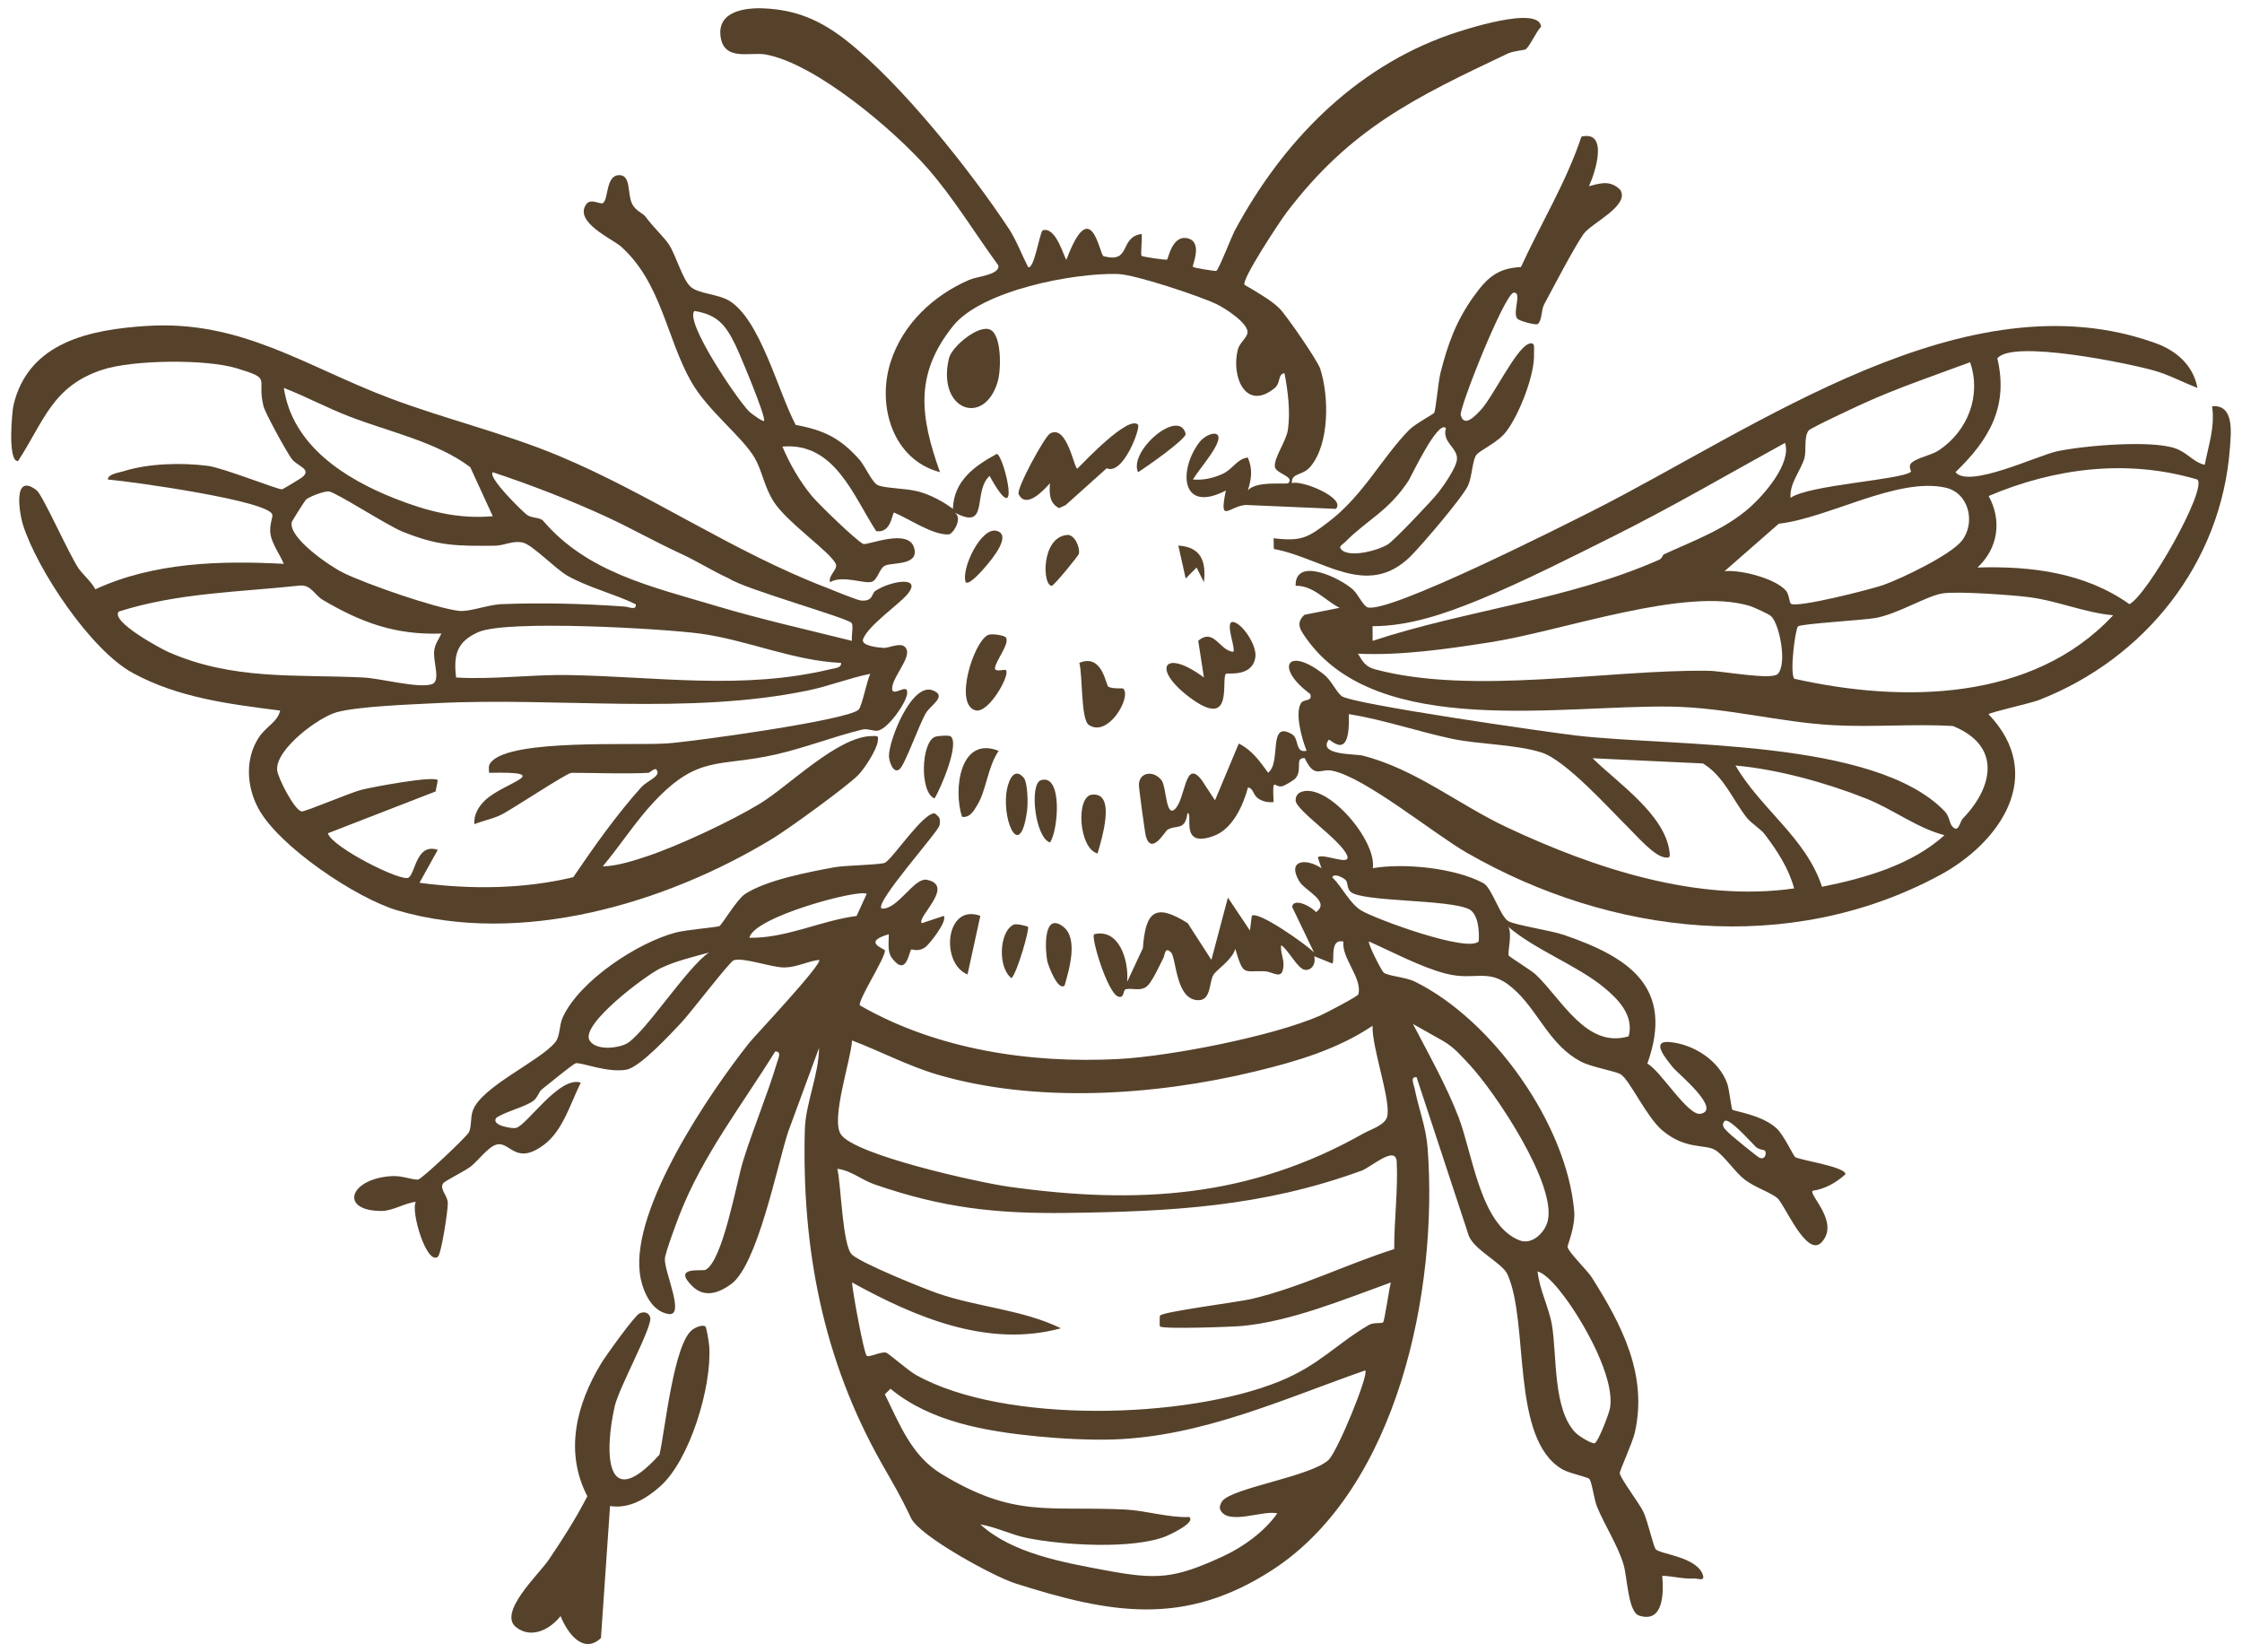
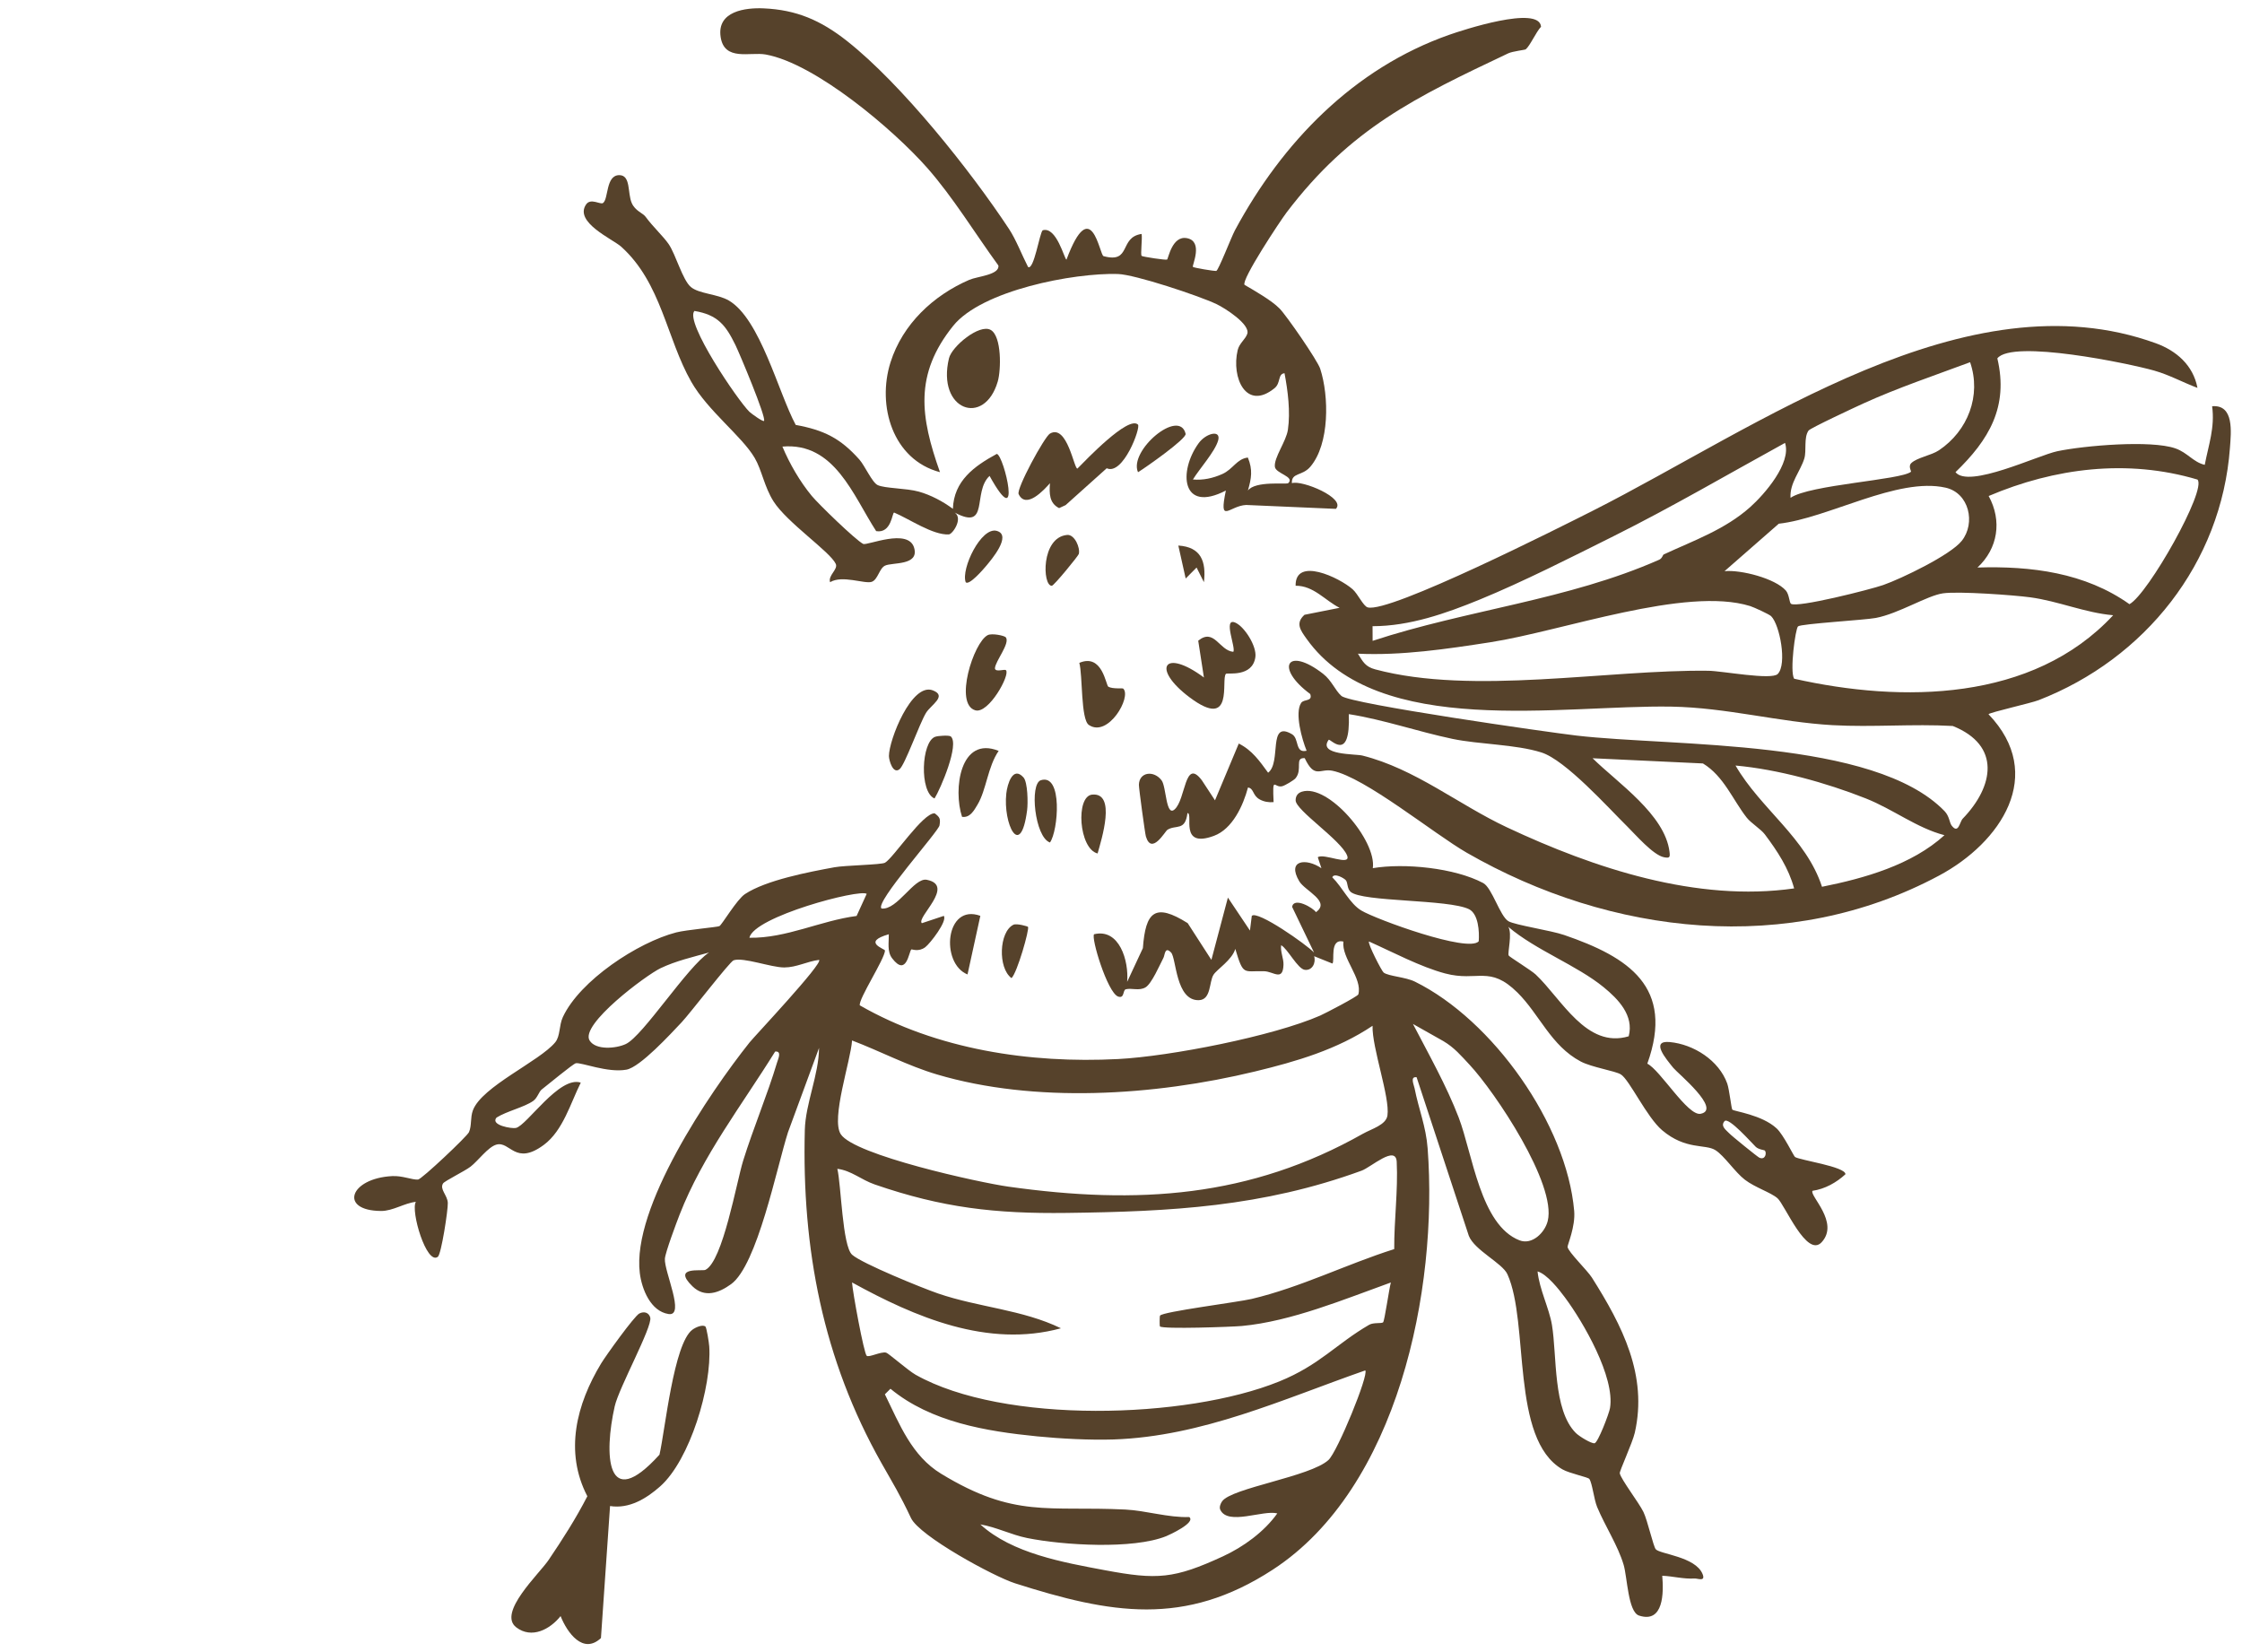
<svg xmlns="http://www.w3.org/2000/svg" viewBox="0 0 1063.46 783.7" data-name="Layer 1" id="a">
  <path fill="#56422b" d="M651.08,411.79c15.12-2.55,39.03-.11,52.46,7.05,4.18,2.23,7.93,15.69,11.93,18.08,3.11,1.85,20.02,4.34,26.48,6.56,30.49,10.47,52.51,24.61,39.43,61.03,6.13,3.01,19.2,24.96,25.28,23.77,10.2-2-10.99-19.33-12.96-21.79-3.49-4.34-11-13.08-1.73-12.24,11.39,1.04,23.4,8.71,27.32,19.69.98,2.76,1.96,11.93,2.41,12.37.83.82,14.08,2.43,21.03,8.91,3.31,3.08,8.05,13.07,8.7,13.54,2.13,1.51,24.04,4.58,23.93,8.2-4.34,3.98-9.74,6.99-15.61,7.85-1.64,2.18,12.94,14.99,4.34,24.37-7.07,7.72-17.5-17.81-20.95-20.83-3.17-2.78-10.62-5.06-15.52-8.82-4.65-3.57-9.74-11.36-13.95-14.01-4.79-3.02-14.04.05-25.23-9.41-7.35-6.21-15.49-23.9-19.59-26.49-2.68-1.69-13.81-3.36-19.07-6.15-14.11-7.47-19.56-22.35-29.95-32.65-13.31-13.2-18.87-5.01-34.33-9.1-11.74-3.11-24.98-10.19-36.15-15.17-.73.88,6.04,14.06,6.97,14.75,2.38,1.76,10.33,2.08,14.83,4.3,36.9,18.21,71.99,67.65,75.54,108.77.64,7.47-3.26,16.18-3.14,17.06.31,2.37,9.36,11.09,11.55,14.55,14.43,22.83,26.54,46.39,20.33,73.6-1.09,4.76-7.32,18.21-7.12,19.21.59,2.9,9.1,13.95,11.24,18.37,1.93,3.99,4.66,16.26,5.82,17.65,1.94,2.32,18.81,3.49,22.2,11.73,1.59,3.86-2.33,2.05-3.82,2.15-5.15.33-10.16-1.09-15.29-1.3.71,8,.7,22.72-11.02,18.88-5.2-1.71-5.56-18.21-7.29-24.05-2.7-9.14-8.77-18.32-12.57-27.42-1.51-3.62-2.29-11.27-3.7-13.32-.61-.88-9.43-2.61-12.8-4.57-24.74-14.39-15.55-69.36-26.07-92.55-2.39-5.27-15.61-11.36-18.3-18.21l-24.77-75.22c-3.22-.42-1.3,3.5-.95,5.29,1.94,9.9,5.4,17.99,6.19,28.48,5.04,67.03-14.07,161.11-73.44,199.79-41.84,27.26-77.01,20.91-122.27,6.48-10.08-3.21-45.32-22.38-49.37-30.98-5.27-11.21-8.34-16.04-13.98-26.02-27.77-49.17-37.83-101.67-36.37-158,.33-12.65,6.65-26.13,6.75-38.94l-14.73,40.01c-5.33,16.67-14.54,63.05-27.02,72.06-5.71,4.13-12.5,6.64-18.29,1-9.92-9.67,4.59-7.04,6.14-7.8,8.26-4.03,14.77-41.71,17.9-51.76,4.76-15.34,11.56-31.42,16.07-46.54.52-1.73,2.41-5.58-.89-5.24-15.63,25.2-34.42,49.37-45.3,77.3-1.5,3.85-6.79,17.95-7,20.95-.42,5.97,9.8,27.48,1.73,26.24-8.5-1.31-12.69-11.8-13.63-19.45-3.83-31.03,32.89-85.27,52.06-109.36,2.27-2.85,34.98-37.54,32.99-39.16-5.66.68-10.63,3.57-16.53,3.59-6.21.02-19.39-4.96-24.02-3.4-1.82.61-20.75,25.28-24.63,29.38-5.23,5.53-19.64,21.27-26.19,22.49-8.85,1.65-21.49-3.55-24.02-3.04-1.35.27-13.45,10.36-16.16,12.43-1.38,1.05-1.98,3.96-4.07,5.45-4.21,2.98-12.51,4.84-17.39,7.89-3.1,3.6,7.25,5.38,9.21,4.92,5.26-1.25,20.59-24.88,30.75-21.49-4.85,9.68-8.41,22.72-17.47,29.48-13.66,10.18-16.03-1.89-22.55-.08-3.98,1.11-8.63,7.65-12.27,10.46-2.76,2.12-12.29,6.78-13.03,7.94-1.75,2.74,2.1,5.61,2.25,9.22.14,3.26-3.07,24.33-4.73,25.59-5.37,4.05-13.02-21.86-10.42-26.07-5.49.59-10.89,4.36-16.5,4.33-20.1-.11-14.97-15.51,5.28-16.54,4.9-.25,9.31,1.81,12.24,1.65,1.67-.09,23.32-20.51,24.18-22.51,1.38-3.21.55-6.83,1.85-10.32,4.19-11.29,31.6-23.26,39.04-32.26,2.47-2.98,1.75-7.94,3.64-12.01,8.08-17.32,35.54-35.42,53.77-40.13,4.8-1.24,19.59-2.49,20.5-3,1.21-.68,8.26-12.65,12.11-15.19,10.06-6.63,30.34-10.49,42.49-12.72,4.98-.91,22.2-1.16,23.93-2.15,4.02-2.31,17.97-23.69,23.56-23.43,2.52,1.91,2.78,2.59,2.3,5.7-.46,2.94-30.87,36.67-27.52,39.45,7.48.91,15.44-14.82,21.48-13.62,13.72,2.72-5.12,17.89-2.35,20.59l10.41-3.47c1.81,2.42-6.47,13.09-8.76,14.83-3.25,2.46-6.4.86-6.64,1.09-1.2,1.13-2.23,13.15-9.08,4.23-2.5-3.26-1.52-7.67-1.6-11.44-13.09,3.76-1.78,6.9-1.81,7.73-.14,4.05-12.64,23.02-11.95,25.99,36.51,20.96,80.66,27.63,122.54,25.47,24.63-1.27,73.57-10.85,95.87-20.63,2.13-.93,17.81-9.06,18.07-10.06,2.04-7.6-8.04-17.15-7.09-25.04-6.74-1.54-3.95,9.3-5.22,10.43l-8.66-3.48c.95,3.12-.88,6.9-4.41,6.47-3.41-.42-8.14-10-11.24-11.68-.43,3.16,1.23,6.26,1.11,9.32-.3,7.93-4.71,3.15-9.15,3.02-9.92-.3-9.8,2.42-13.71-10.6-1.52,5.26-8.66,9.66-10.33,12.27-2.15,3.35-1.02,11.91-6.98,12.06-11.01.26-10.63-19.96-13.14-22.6-2.98-3.13-2.94,1.21-3.61,2.48-1.71,3.25-5.59,12.34-8.54,14.05-3.04,1.76-6.43.22-9.29.88-1.6.37-.51,4.6-3.74,3.45-5.06-2.01-12.94-28.03-11.33-29.54,11.98-2.9,16.54,12.65,15.67,22.59l7.46-15.99c1.28-17.31,5.71-21.64,21.26-11.86l11.24,17.42,7.83-29.54,10.46,15.63.87-6.96c2.69-2.77,26.11,13.72,29.54,17.4l-10.42-21.69c.88-4.83,10.02.51,11.32,2.53,7.15-5.11-5.22-10.1-7.92-14.65-6.02-10.14,3.27-11.12,10.51-6.19l-1.72-5.2c2.76-2.12,16.02,4.54,13.89-.86-2.88-7.29-24.33-21.37-24.4-26.11-.03-2.09,1.03-3.52,2.96-4.13,12.5-3.96,35.6,23.29,33.64,36.32ZM638.39,417.53c-.76-.98-5.56-3.7-6.44-1.42,4.9,4.84,8.25,12.46,13.79,15.77,6.96,4.16,50.8,20.19,55.67,14.58.35-4.59-.14-12.94-4.6-15.22-9.76-4.78-50.61-3.36-56.17-8.23-1.71-1.5-1.26-4.23-2.24-5.49ZM411.1,423.96c-3.22-2.46-53.5,10.78-55.64,20.83,17.56.28,33.72-8.12,50.85-10.34l4.8-10.5ZM772.55,491.51c2.59-9.85-4.98-17.64-11.88-23.27-12.84-10.48-32.18-17.54-45.24-28.64,2.02,3.09-.46,12.47.2,13.62.39.68,10.67,6.99,12.81,9,12.23,11.49,24.03,35.34,44.11,29.3ZM336.33,451.78c-7.68,2.14-15.74,3.98-22.98,7.44-6.88,3.28-38.37,26.76-33.67,34.31,2.9,4.66,12.5,3.84,17.15,1.67,8.19-3.82,29.2-36.73,39.5-43.42ZM697,504.95c-3.98-4.25-7.12-8.03-12.34-11.13l-14.45-8.15c7.38,14.17,15.97,29.41,21.7,44.38,6.58,17.21,10.29,51.02,28.84,58.25,5.94,2.31,12-3.58,13.39-9.17,4.31-17.37-24.99-61.2-37.13-74.17ZM646.55,537.71c4.03-2.28,10.9-4.13,11.56-8.61,1.27-8.66-7.38-32.19-7.06-42.56-16.81,11.29-36.23,16.95-55.71,21.66-48.23,11.66-104.66,15.11-150.87,1.43-13.8-4.08-26.87-11.01-40.31-16.13-.58,9.53-10.11,37.09-5.36,44.46,6.39,9.92,65.76,22.94,79.46,24.87,61.58,8.66,114.67,5.18,168.28-25.12ZM837.12,545.7c-.21-.24-2.93-.44-4.29-1.73-1.87-1.77-12.89-14.34-14.81-12.21-2.14,2.38.86,4.32,2.15,5.72,1.12,1.22,13.53,11.28,14.38,11.64,2.87,1.23,3.55-2.33,2.57-3.43ZM661.33,592.45c-.08-13.71,1.85-27.79,1.18-41.39-.4-8.17-12.17,2.56-16.64,4.19-46.98,17.16-90.47,19.42-139.93,20.05-33.83.43-58.98-2.44-90.99-13.49-6.52-2.25-11.17-6.64-17.77-7.43,1.83,7.55,2.36,36.6,7.01,40.75,4.67,4.17,33.36,15.83,40.78,18.38,19.26,6.6,40,7.62,58.27,16.5-34.74,9.47-69.19-5.29-99.09-21.74.27,4.57,5.63,33.6,6.95,34.78,1.05.94,6.74-2.09,9.21-1.49,1.1.27,10.43,8.47,13.96,10.47,41.78,23.56,128.43,21.08,172.47,3.22,19.29-7.83,27.05-17.82,42.71-26.9,2.06-1.19,5.87-.49,6.6-1.16.71-.65,2.86-16.03,3.69-18.9-21.96,7.89-47.2,18.44-70.64,20.63-4.53.42-37.56,1.61-38.91.21-.18-.18-.19-4.73.06-5.12,1.18-1.87,37.03-6.4,43.42-7.91,23.37-5.53,44.9-16.44,67.65-23.64ZM729.32,603.06c.88,8.53,5.49,17.44,6.82,25.34,2.43,14.49.39,40.35,11.33,51.27,1.58,1.58,7.23,5.05,8.87,4.88,1.59-.16,6.93-14.11,7.35-16.71,2.41-14.65-12.64-40.71-21.43-52.52-2.68-3.6-8.49-11.05-12.93-12.27ZM647.58,650c-39.08,13.64-77.2,31.31-119.36,32.75-10.92.37-25.33-.38-36.25-1.47-24.15-2.41-50.37-6.72-69.59-22.58l-2.65,2.63c7.05,14.38,12.75,29.2,26.68,37.68,34.82,21.22,50.76,15.18,87.36,16.98,9.78.48,20.36,3.9,30.35,3.56,3.22,2.65-9.39,8.44-10.92,9.06-15.78,6.38-49.07,4.31-65.97.89-7.74-1.57-14.51-5.15-22.21-6.46,15.03,13.75,39.29,18.02,59.11,21.73,24.67,4.62,32.77,4.13,56.02-6.61,9.63-4.45,19.56-11.65,25.72-20.34-6.76-1.75-23.44,5.93-27.04-1.72-.6-1.23.15-3.02.87-4.03,4.53-6.35,41.81-11.66,50.43-19.57,4.27-3.92,19.3-40.6,17.46-42.51Z" />
  <path fill="#56422b" d="M1042.31,183.97c-6.93-2.6-13.27-6.14-20.48-8.19-11.84-3.37-67.32-14.9-74.42-5.8,5.43,22.96-3.99,38.68-19.85,53.97,6.22,7.89,39.13-8.01,48.3-9.93,12.74-2.67,44.4-5.41,56.02-1.34,5.78,2.02,8.44,6.52,13.91,7.8,1.82-9.5,4.88-17.72,3.5-27.8,10.54-.89,9,12.35,8.45,19.77-4.04,54.7-40.37,100.09-90.74,119.64-3.68,1.43-22.8,5.71-23.79,6.66,27.56,28.72,5.77,60.91-23.43,76.54-71.27,38.16-155.7,28.45-224.03-10.83-15.6-8.97-48.19-35.73-63.76-38.89-5.93-1.2-8.39,3.99-13.11-5.97-5.01-.34-.85,5.27-4.35,9.52-.78.95-5.01,3.49-6.39,3.81-3.78.89-4.59-5.43-4.03,7.52-2.28.21-4.53-.16-6.56-1.26-3.51-1.89-2.69-5.22-5.58-5.68-2.29,8.57-7.35,19.69-16.16,22.94-16.77,6.2-9.51-10.77-12.56-10.8-1.06,8.68-5.39,5.37-9.49,7.92-1.14.71-7.5,12.28-10.23,3.13-.41-1.39-3.35-22.94-3.31-24.48.16-6.15,7.13-6.92,10.77-2.09,2.27,3.01,1.99,17.43,6.15,13.79,5.39-4.71,4.7-24.8,12.97-13.79l6.21,9.47,11.28-26.93c6.35,3.17,9.88,8.31,13.92,13.83,6.47-4.9-.32-25.11,11.33-18.25,3.52,2.07,1.29,9.13,6.93,7.83-2.2-5.36-5.73-17.9-2.6-22.67,1.3-1.98,5.57-.5,4.32-4.23-16.93-12.5-10.99-22.85,6.1-9.59,4.11,3.19,5.6,7.74,8.69,10.5,4.23,3.78,98.16,17.24,111.55,18.8,45.74,5.33,141.21,1.35,174.55,35.85,2.28,2.36,2.33,5.49,3.32,6.79,3.29,4.33,3.81-1.71,5.29-3.24,14.76-15.27,18.26-34.76-4.73-43.95-18.91-1.07-38.12.67-57.04-.39-25.33-1.43-50.2-8.33-76.37-8.79-51.95-.92-139.25,15.3-173.06-32.11-2.85-4-5.51-7.41-1.03-11.45l16.65-3.31c-6.89-3.47-12.31-10.54-20.86-10.47-.24-13.86,20.74-3.88,27.04,1.67,2.51,2.21,5.04,7.98,7.14,8.59,10.16,2.97,91.86-38.3,106.75-45.82,77.92-39.36,177.23-112.03,267.11-79.45,9.74,3.53,17.7,10.44,19.73,21.12ZM906.46,223.76c.22-.19-1.42-2.61.11-4.09,2.78-2.68,9.44-3.61,13.17-6.12,13.66-9.17,20.2-25.9,14.75-41.75-16.85,6.28-34.41,12.17-50.78,19.63-3.61,1.65-25.03,11.62-25.86,12.8-2.35,3.35-.86,9.53-2,13.25-1.84,6.03-7.01,11.63-6.54,18.65,8.98-6.25,52.44-8.45,57.15-12.38ZM789.15,262.98c14.11-6.55,29.08-11.79,41.04-22.47,6.79-6.06,19.67-20.87,16.51-30.44-26.93,14.8-53.57,30.38-81.08,44.12-19.88,9.93-43.38,21.85-63.72,30.18-16.05,6.57-33.21,12.63-50.85,12.64l.03,6.95c44.69-14.72,92.62-19.35,135.91-38.47,1.48-.65,1.72-2.3,2.16-2.5ZM1042.33,227.46c-33.27-9.91-67.82-5.48-99.04,7.8,6.44,11.77,4.41,24.9-5.3,33.92,25.39-.79,51.03,2.42,72.09,17.39,8.82-4.72,36.88-54.44,32.25-59.11ZM930.53,256.53c6.67-8.4,3.55-22.71-7.69-25.23-22.82-5.12-55.73,14.52-79.1,17.1l-25.73,22.51c7.8-.74,24.02,3.44,29.08,9.19,1.61,1.84,1.64,5.7,2.42,6.27,2.83,2.08,37.82-6.8,43.75-8.88,8.67-3.04,31.92-14.22,37.27-20.96ZM1002.33,291.81c-13.31-1.15-25.92-6.69-39.33-8.5-7.86-1.06-33.97-2.95-41.37-1.89-7.55,1.07-20.91,9.59-31.89,11.68-5.23,1-35.51,2.74-36.87,4-1.27,1.18-3.99,21.38-1.85,24.82,51.13,11.51,113.15,10.97,151.32-30.1ZM840.13,292.27c-.94-.93-8.27-4.28-9.98-4.81-30.57-9.47-89.07,11.87-123.26,17.17-20.64,3.2-41.99,6.37-62.77,5.42,2.37,3.88,3.55,6.2,8.21,7.44,46.21,12.37,110.18.04,158.02.66,6.6.09,29.98,4.54,32.9,1.52,4.51-4.65.95-23.36-3.12-27.39ZM771.78,391.92c-8.9-8.78-29.17-31.39-40.62-35.02-12.22-3.88-29.53-3.79-42.23-6.45-16.45-3.46-32.47-9.09-49.14-11.73.86,23.58-8.93,11.3-9.57,12.2-5.23,7.34,12.73,6.61,16.03,7.45,25.1,6.33,45.39,23.17,68.54,34.04,41.47,19.47,90.14,35.57,136.23,28.97-2.64-9.68-7.94-17.68-13.89-25.62-1.89-2.51-6.56-5.35-8.6-7.95-6.52-8.28-10.88-19.73-20.76-25.7l-52.35-2.47c11.8,11.64,34.31,26.65,36.49,44.38.31,2.55.15,3.11-2.6,2.58-5.13-.98-13.55-10.76-17.51-14.67ZM922.33,396.14c-13.13-3.42-24.29-12.28-37.34-17.45-18.73-7.42-41.71-13.79-61.77-15.59,11.95,20.61,33.5,34.34,41.02,57.51,20.14-4.03,42.57-10.36,58.09-24.47Z" />
-   <path fill="#56422b" d="M415.21,280.27c7.35-4.89,22.93-7.31,14.95,1.89-4.15,4.78-18.37,14.59-20.77,20.97-1.23,3.27,7.64,4.07,9.72,4.16,3.11.14,9.69-3.74,11.06,1.19,1.14,4.11-6.16,12.25-6.92,17.22-.98,6.43,7.98-2.94,7.01,3.5-.7,4.69-9.06,16.31-13.72,17.33-2.14.47-4.94-1.13-7.54-.49-13.63,3.34-27.04,8.6-40.74,11.75-27.05,6.22-36.71-.09-57.87,22.35-8.93,9.47-16.11,20.8-24.47,30.78,6.63-.07,14.89-2.75,21.22-4.86,14.88-4.97,39.94-16.72,53.35-24.9,13.79-8.41,36.94-32,53.2-32.04,2.66,0,3.08-.38,2.65,2.66-.56,3.99-6.42,13.02-9.33,15.91-5.74,5.71-33.04,25.51-40.65,30.13-50.56,30.7-119.28,51.16-177.86,33.99-19.38-5.68-56.59-30.49-66.11-48.66-5.48-10.46-6.08-23.15.18-33.05,3.56-5.63,9.09-7.51,10.31-13.07-24.12-3.08-48.27-6.01-69.96-17.86-19.95-10.89-45.07-48.72-51.9-69.88-1.99-6.15-4.97-25.45,6.35-16.75,2.9,2.23,15.43,30.54,19.93,37.09,1.76,2.56,6.14,6.41,7.94,9.88,27.59-12.8,59.56-13.68,89.38-12.07-1.76-4.28-5.47-9.33-6.29-13.85-.77-4.31,1.17-8.26.86-9.49-1.62-6.61-66.84-15.73-78.03-16.66,0-2.61,5.26-3.25,7.36-3.91,11.96-3.77,27.54-4.15,40.01-2.58,7.37.93,33.32,11.37,35.26,11.13.54-.07,8.67-5.04,9.41-5.61,5.13-3.94-2.24-5.32-4.84-8.84-2.38-3.22-12.53-21.64-13.35-24.9-3.46-13.69,4.64-12.83-12.84-18.08-14.58-4.39-49.14-4.02-63.55.71-23.8,7.81-27.66,24.25-40.07,43.36-5.15.19-2.75-23.97-2.16-26.48,7.04-30.07,36.46-35.95,63.34-37.65,44.66-2.82,75.03,19.09,114.89,34.17,26.32,9.96,54.5,16.62,80.39,27.42,43.16,18,82.5,45.49,126.99,62.54,3.29,1.26,14.52,6.03,16.66,6.15,5.68.32,4.67-3.36,6.55-4.61ZM233.73,244.83l-10.66-23.23c-15.84-12.03-38.71-16.8-57.58-24.14-10.5-4.08-20.38-9.38-30.85-13.47,4.02,27.14,28.64,43,52.71,52.48,15.12,5.95,29.9,9.86,46.39,8.37ZM323.54,262.9c-12.42-5.69-23.71-12.15-35.5-17.6-17.5-8.08-35.98-15.24-54.3-21.32-2.52,2.43,13.89,18.47,16.24,20.23,2.21,1.65,6.21,1.11,7.67,2.82,20.88,24.42,51,31.1,82.16,40.4,21.18,6.33,42.88,11.19,64.31,16.53-.36-2.17.82-7.32-.19-8.49-2.12-2.45-50.97-16.16-58.06-21.05-7.62-3.42-15.54-8.41-22.33-11.52ZM301.54,286.6c-10.28-5.02-22.72-7.99-32.49-13.6-5.7-3.27-16.44-14.55-21-15.64-4.75-1.13-8.72,1.42-13.37,1.47-18.11.19-26.96.16-43.86-6.72-7.32-2.98-31.11-18.42-34.75-19.01-2.03-.33-9.49,2.47-10.99,3.94-.45.44-6.59,10.05-6.71,10.66-1.54,7.5,18.14,20.86,24.27,23.89,10.89,5.39,43.92,16.86,55.04,18.14,5.11.59,13.62-2.92,20.28-3.18,19.4-.76,39.26-.24,58.55,1.17,1.91.14,5.48,2.01,5.03-1.14ZM209.39,300.5c-21.81.74-37.89-5.14-56.24-15.94-3.79-2.23-5.57-7.16-10.69-6.85-28.95,3.14-58.14,3.43-86.1,12.35-4.16,4.63,19.76,17.54,23.43,19.16,30.69,13.53,60.26,10.57,92.34,12.11,8.6.41,26.05,5.26,32.65,3.22,4.53-1.4.46-10.78,1.21-16.14.44-3.14,2.15-5.22,3.4-7.92ZM398.92,314.41c-22.69-.97-44.89-10.99-66.96-13.91-17.96-2.38-91.53-6.62-105-.71-10.29,4.52-11.89,10.79-10.62,21.56,17.8,1.04,35.69-1.47,53.27-1.17,42.12.73,82.82,7.26,124.49-2.82,1.74-.42,5.24-.52,4.82-2.96ZM307.64,366.56c-12.01.59-24.45,0-36.52,0-2.32,0-28.49,17.6-33.82,20.09-4,1.87-8.21,2.62-12.25,4.25-.46-4.49,2.01-8.45,5.12-11.39,8.87-8.39,33.98-13.6,1.82-12.97-.06-2.36-.58-3.39,1.15-5.3,9.85-10.85,66.82-7.55,83.17-8.62,12.1-.8,85.99-11.04,90.93-16.01,1.7-1.71,3.84-13.54,5.58-17.01-9.91,1.97-19.62,5.85-29.48,7.89-57.16,11.8-118.29,3.07-176.54,6.04-11.77.6-36.86,1.47-47.09,4.29-8.65,2.38-29.04,17.51-28.25,27.42.3,3.72,8.29,19.22,11.65,19.63,1.67.2,22.97-8.89,28.27-10.24,5.12-1.31,34.16-6.79,36.28-4.59l-1.04,5.36-51.12,19.83c1.89,6.57,35.05,23.3,38.34,21.02,3.25-2.26,3.66-16.52,13.81-13.17l-8.68,15.63c24.28,3.23,49.25,3.03,72.96-2.66,9.66-14.25,20.69-29.84,32.19-42.58,3.23-3.58,10.22-5.46,6.96-8.7-1.6.17-2.92,1.75-3.44,1.78Z" />
  <path fill="#56422b" d="M401.77,19.45c25.91,20.43,58.62,61.53,76.86,89.18,3.32,5.04,6.16,12.44,9,17.97,2.78,1.94,5.52-16.31,6.96-17.38,6.61-1.96,10.34,13.92,11.28,13.92,11.81-31.64,15.66-2.17,17.58-1.65,13.37,3.63,7.21-8.97,18.05-10.53.43,2.17-.61,9.81.02,10.41.44.42,11.59,2.11,12.07,1.74.61-.47,2.38-11.47,9.4-10.15,7.98,1.5,2.32,13.06,2.84,13.63.38.41,10.17,2.08,11.09,1.9,1.04-.2,7.08-15.95,8.88-19.31,22.44-41.69,56.37-76.78,101.66-92.69,5.98-2.1,42.74-14.24,43.51-3.8-2.31,2.37-5.24,9.09-7.28,10.72-.33.27-6.19.9-8.26,1.88-44.06,20.87-74.8,35.56-105.09,75.39-3.07,4.03-21.66,32.09-20.01,34.43,4.9,2.86,12.83,7.37,16.63,11.25,3.32,3.37,17.97,24.58,19.26,28.55,4.22,12.95,4.51,35.72-4.7,46.49-3.84,4.49-9.02,2.66-8.73,7.78,4.74-1.64,25.79,7.11,20.87,12.18l-42.59-1.85c-8.09.42-13.02,9.57-9.6-6.84-21.15,10.93-22.58-9.12-12.9-22.47,3.43-4.73,10.75-6.6,9.23-1.26-1.5,5.28-8.93,13.52-11.96,18.49,4.87.42,9.5-.61,13.92-2.58,5.14-2.29,6.86-7.21,12.14-7.83,2.4,5.84,1.7,9.8.03,15.64,3.5-4.71,18.37-2.81,19.1-3.48,3.36-3.11-5.9-4.54-6.31-7.75-.55-4.32,5.36-12.02,6.18-17.61,1.24-8.51-.02-18.42-1.61-26.79-3.27.32-1.7,4.6-4.69,7.05-13.49,11.03-20.64-4.97-17.53-18.01.78-3.27,3.67-5.12,4.55-7.72,1.51-4.47-10.52-12.19-14.68-14.15-8.4-3.95-38.53-14-46.74-14.24-20.96-.6-64.53,7.74-78.09,24.61-18.55,23.09-15.56,43.11-6.25,69.39-22.5-5.95-29.97-31.6-23.45-52.14,5.74-18.1,20.31-31.74,37.4-39.11,3.74-1.62,14.45-2.33,13.75-6.79-10.94-15.01-21.51-32.41-33.75-46.29-15.97-18.11-53.02-49.52-76.63-53.78-7.37-1.33-19.61,3.36-21.36-8.32-1.84-12.3,11.84-13.94,20.4-13.56,15.51.68,27.04,5.62,39.55,15.48Z" />
  <path fill="#56422b" d="M306.22,102.81c3.58,4.86,8.44,9.32,10.93,12.94,3.36,4.87,6.62,17.08,10.54,20.37,3.89,3.27,12.58,3.28,17.96,6.39,14.93,8.63,23.58,43.81,31.79,59.03,13.4,2.46,21.2,6.33,30.16,16.39,2.59,2.91,6.07,10.9,8.71,12.15,3.36,1.6,13.55,1.44,19.51,3.1,5.63,1.57,11.48,4.66,16.17,8.17.46-13.3,10.1-20.24,20.83-26.07,3.51.81,12.28,38.8-3.44,10.44-8.27,7.73.16,26.22-16.53,17.4,4.1,2.79-1,10.27-2.8,10.36-7.62.39-18.8-7.4-25.92-10.36-.98-.19-1.16,10-8.53,8.8-11.02-17-19.76-42.23-44.48-40.1,3.41,8.14,8.29,16.57,13.95,23.42,3.12,3.77,20.66,20.83,24.36,22.74,1.8.93,21.43-7.72,24.18,1.87,2.46,8.57-10.39,6.78-13.82,8.44-2.76,1.33-3.39,6.75-6.36,7.69-3.39,1.07-13.97-3.35-19.69.16-1.08-3.24,3.91-6.06,2.68-8.71-2.67-5.77-23.14-19.56-29.53-29.65-4.36-6.89-5.54-14.86-8.94-20.62-6.09-10.33-22.17-22.25-30.04-36.04-11.78-20.63-14.09-46.82-33.26-64.11-3.96-3.57-22.47-11.58-16.64-20.05,2.19-3.18,6.78.22,8.01-.66,2.69-1.92,1.24-13.19,7.69-13.23,5.62-.03,3.85,8.51,5.96,13.26,1.67,3.76,5.23,4.68,6.56,6.49ZM362.4,199.63c1.2-1.5-11.69-32.18-13.56-35.98-4.62-9.43-8.35-14.3-19.45-16.17-4.75,5.2,20.67,42.6,26.07,47.82,1.02.98,6.5,4.9,6.94,4.34Z" />
-   <path fill="#56422b" d="M753.67,88.33c5.71-1.52,10.12-2.96,14.89,1.72,4.72,7.52-13.93,15.89-17.44,20.96-4.83,6.98-14.21,25.06-18.71,33.45-1.39,2.59-.93,7.6-3,9.24-.83.65-8.87-1.43-9.77-2.64-2.3-3.1,2.48-12.54-1.61-12.26-4.28.3-25.99,54.84-25.15,58.07,1.64,6.28,7.12.08,9.52-2.44,5.68-5.98,16.46-28.81,22.61-31.3,3.53-1.43,2.51,2.37,2.62,4.35.58,9.94-7.05,29.29-13.2,37.25-4.2,5.43-12.37,8.68-14.15,11.06-1.91,2.56-1.94,9.98-3.88,14.39-2.42,5.51-22.08,28.47-27.25,33.61-20.79,20.65-41.91.8-64.93-3.41l-.1-5.09c13.35,1.66,16.48-.45,26.12-7.8,16.48-12.58,25.13-30.25,38.16-43.57,2.8-2.86,11.52-7.48,11.88-8.11.76-1.33,1.95-14.74,2.96-18.79,3.41-13.59,7.46-24.86,15.77-36.4,6.33-8.79,11.14-13.4,22.43-13.96,9.5-20.73,21.45-40.15,28.69-61.86,12.85-3.01,6.76,16.6,3.56,23.54ZM685.84,203.12c-3.69-4.38-16.62,23.21-17.72,24.87-9.62,14.61-19.37,18.32-30.06,29.07-1.74,1.75-3.82,2.19-.93,4.34,4.92,2.74,16.48-.31,21.19-3.21,3.05-1.87,21.11-20.95,24.01-24.68,2.61-3.35,8.57-11.88,8.77-15.78.27-5.48-7.17-7.87-5.26-14.6Z" />
  <path fill="#56422b" d="M334.57,629.14c.58.39,1.74,7.72,1.85,9.47,1.28,19.06-9.17,53.93-23.31,66.42-6.54,5.77-14.62,10.73-23.74,9.3l-4.32,62.62c-8.5,7.96-16.02-2.58-19.14-10.42-5,6.28-13.7,10.93-21.02,5.34-9.01-6.89,10.86-25.35,15.32-31.94,6.64-9.82,12.97-19.68,18.39-30.25-10.98-21.08-5.15-43.68,6.57-63.03,2.22-3.66,15.73-22.46,18.09-23.65,2.46-1.24,4.61-.26,5.18,1.93,1.12,4.3-14.88,33.32-16.85,42.06-5.11,22.65-4.25,51.13,21.23,22.97,2.7-11.81,6.71-52.5,15.55-59.22,1.57-1.19,4.76-2.57,6.19-1.61Z" />
  <path fill="#56422b" d="M539.77,201.38c1.46,1.39-7.05,24.28-14.82,20.72l-19.49,17.48-3.09,1.42c-4.72-2.36-4.67-7.02-4.34-11.81-2.86,3.25-11.34,12.49-14.85,5.18-1.2-2.5,12.24-27.19,14.83-28.7,8.24-4.79,11.55,17.26,13.07,16.56,3.9-3.93,24.12-25.22,28.69-20.85Z" />
  <path fill="#56422b" d="M581.51,319.61c-2.53,2.45,4.21,27.22-17.24,11.15-18.24-13.67-12.22-23.56,6.79-9.42l-2.7-17.45c7.59-6.18,9.98,4.69,16.62,5.27,1.43-1.63-5.02-16.3.86-13.89,4.36,1.79,10.37,11.22,9.63,16.4-1.39,9.72-13.33,7.32-13.96,7.93Z" />
  <path fill="#56422b" d="M469.91,156.47c5.29,2.99,4.96,19,3.36,24.48-6.34,21.72-29.04,13.63-23.14-10.99,1.36-5.69,14.47-16.49,19.78-13.48Z" />
  <path fill="#56422b" d="M477.12,302.31c2.07,2.88-5.01,11.24-5.19,14.68.17,2.03,4.57.21,5.24.9,2.11,2.14-8.23,20.83-14.55,19.01-10.15-2.91-.87-32.19,5.88-35.65,2.01-1.03,8.02.24,8.61,1.06Z" />
  <path fill="#56422b" d="M532.79,326.61c4.09,3.91-7.16,23.43-16.31,17.24-3.88-2.63-2.9-23.6-4.52-29.45,11-4.66,12.58,10.71,13.78,11.33,2.27,1.17,6.69.55,7.04.88Z" />
  <path fill="#56422b" d="M473.7,356.15c-5.21,7.58-5.79,18.43-10.06,25.56-1.63,2.72-3.54,6.29-7.31,5.72-4.27-12.93-.98-38.63,17.37-31.28Z" />
  <path fill="#56422b" d="M426.72,364.81c-3.14,2.64-5.07-4.24-5.07-6.21-.01-7.57,10.76-35.01,20.81-31.16,6.99,2.68-.92,6.89-3.24,10.72-3.13,5.18-9.91,24.47-12.5,26.65Z" />
  <path fill="#56422b" d="M450.98,349.29c4.27,3.65-4.91,25-7.7,29.43-7.25-3-6.29-26.89.29-29.25,1.44-.52,6.68-.81,7.41-.18Z" />
  <path fill="#56422b" d="M465.01,434.39l-6.08,27.8c-13-5.26-10.54-33.87,6.08-27.8Z" />
-   <path fill="#56422b" d="M504.99,467.42c-3.12,2.95-7.88-9.62-8.26-11.71-1.12-6.2-1.72-23.2,7.52-16.24,7.44,5.61,2.78,20.73.74,27.95Z" />
+   <path fill="#56422b" d="M504.99,467.42Z" />
  <path fill="#56422b" d="M520.63,404.81c-8.91-2.22-10.53-27.16-2.58-27.92,11.59-1.11,4.41,21.31,2.58,27.92Z" />
  <path fill="#56422b" d="M498.03,399.6c-7.22-2.55-9.77-27.82-4.31-29.54,10.49-3.3,8.25,24.14,4.31,29.54Z" />
  <path fill="#56422b" d="M506.16,253.72c3.59-.32,6.3,6.11,5.56,9.02-.25.96-11.82,15.09-12.81,15.11-4.53.06-5.13-23,7.25-24.12Z" />
  <path fill="#56422b" d="M485.47,368.73c2.05,2.29,2.17,12.2,1.73,15.55-3.11,23.85-11.49,6.38-9.87-7.96.49-4.35,3.08-13.22,8.14-7.59Z" />
  <path fill="#56422b" d="M539.8,223.98c-4.55-10.21,19.59-30.59,22.58-18.23.56,2.33-19.05,16.06-22.58,18.23Z" />
  <path fill="#56422b" d="M467.75,268.45c-1.18,1.42-8.15,9.52-9.69,7.68-2.28-6.36,7.34-26.38,14.74-24.33,7.46,2.07-2.87,14.03-5.05,16.65Z" />
  <path fill="#56422b" d="M487.62,439.62c.78,1.02-5.13,21.84-7.83,24.31-6.55-4.84-5.91-21.96.9-25.31,1.53-.75,6.72.72,6.93,1Z" />
  <path fill="#56422b" d="M571.06,276.13l-3.48-6.94-5.17,5.2-3.49-15.63c10.76.67,13.29,7.53,12.14,17.37Z" />
</svg>